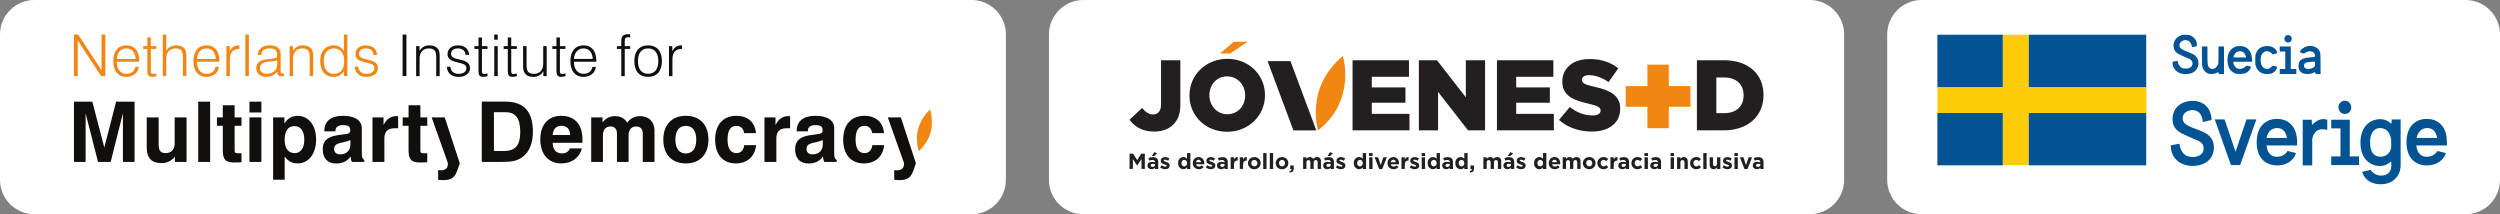
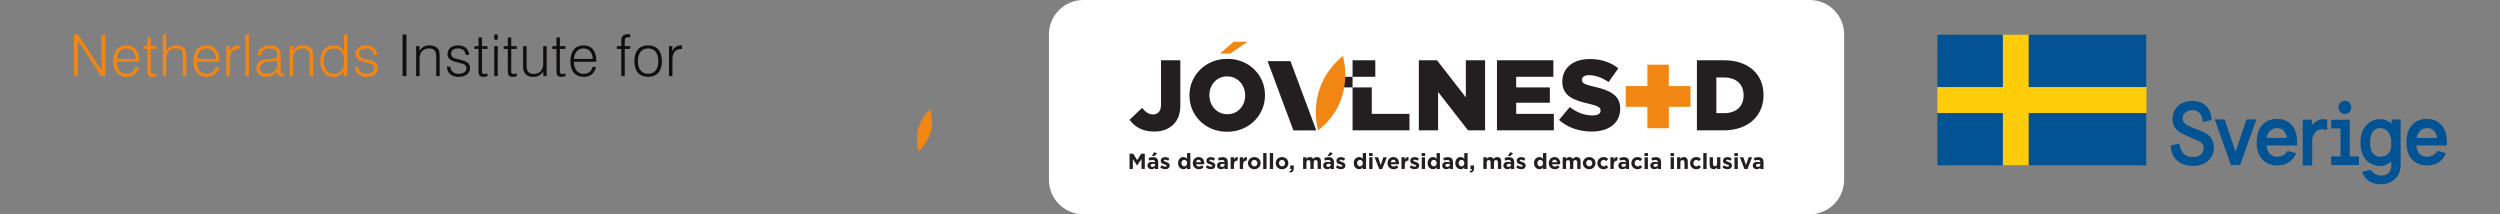
<svg xmlns="http://www.w3.org/2000/svg" xmlns:ns1="http://sodipodi.sourceforge.net/DTD/sodipodi-0.dtd" xmlns:ns2="http://www.inkscape.org/namespaces/inkscape" width="438.643" height="37.593" viewBox="0 0 438.643 37.593" fill="none" version="1.1" id="svg2234" ns1:docname="Grupo_Logos.svg" xml:space="preserve" ns2:version="1.2.2 (b0a8486541, 2022-12-01)">
  <rect x="0" y="0" width="438.643" height="37.593" fill="#808080" stroke="none" />
  <defs id="defs2238" />
  <ns1:namedview id="namedview2236" pagecolor="#ffffff" bordercolor="#111111" borderopacity="1" ns2:showpageshadow="0" ns2:pageopacity="0" ns2:pagecheckerboard="1" ns2:deskcolor="#d1d1d1" showgrid="false" ns2:zoom="2.6657492" ns2:cx="233.70541" ns2:cy="-5.626936" ns2:window-width="1920" ns2:window-height="1017" ns2:window-x="-8" ns2:window-y="-8" ns2:window-maximized="1" ns2:current-layer="svg2234" />
  <g id="g3019">
-     <path d="M 170.448,37.593 H 6.043 C 2.705,37.593 0,34.888 0,31.552 V 6.042 C 0,2.705 2.705,0 6.043,0 H 170.448 c 3.337,0 6.042,2.705 6.042,6.042 V 31.552 c 0,3.337 -2.705,6.042 -6.042,6.042 z" fill="#ffffff" id="path2216" />
    <path d="m 12.975,6.062 v 7.29 h 0.668 V 7.096 l 4.097,6.256 h 0.741 V 6.062 H 17.812 V 12.318 L 13.714,6.062 Z m 15.586,0 v 7.29 h 0.608 v -3.103 c 0,-1.084 0.66,-1.753 1.622,-1.753 1.105,0 1.298,0.537 1.298,1.663 v 3.193 h 0.608 v -3.204 c 0,-0.638 4e-4,-1.105 -0.212,-1.449 -0.284,-0.456 -0.862,-0.74 -1.571,-0.74 -0.76,0 -1.349,0.324 -1.745,0.952 V 6.062 Z m 14.489,0 v 7.29 h 0.609 V 6.062 Z m 17.288,5.5e-4 V 9.003 C 59.964,8.313 59.354,7.958 58.523,7.958 c -1.41,0 -2.342,1.024 -2.342,2.768 0,1.743 0.912,2.768 2.301,2.768 0.821,0 1.45,-0.344 1.856,-1.034 v 0.892 h 0.61 V 6.062 Z M 25.854,6.579 v 1.51 h -0.721 v 0.497 h 0.721 v 3.833 c 0,0.72 0.149,1.064 0.83,1.064 0.234,0 0.477,-0.041 0.751,-0.112 v -0.486 c -0.234,0.05 -0.427,0.101 -0.589,0.101 -0.334,0 -0.384,-0.182 -0.384,-0.567 V 8.587 h 0.974 V 8.09 H 26.462 V 6.579 Z m -3.672,1.378 c -1.429,0 -2.311,1.014 -2.311,2.788 0,1.744 0.871,2.747 2.29,2.747 1.207,0 2.06,-0.7 2.192,-1.764 h -0.609 c -0.122,0.77 -0.721,1.226 -1.542,1.226 -1.014,0 -1.702,-0.77 -1.702,-2.088 v -0.03 h 3.924 v -0.204 c 0,-1.713 -0.841,-2.676 -2.241,-2.676 z m 14.064,0 c -1.429,0 -2.312,1.014 -2.312,2.788 0,1.744 0.874,2.747 2.292,2.747 1.206,0 2.058,-0.7 2.19,-1.764 h -0.609 c -0.121,0.77 -0.719,1.226 -1.542,1.226 -1.013,0 -1.703,-0.77 -1.703,-2.088 v -0.03 h 3.924 v -0.204 c 0,-1.713 -0.841,-2.676 -2.241,-2.676 z m 5.689,0 c -0.762,0 -1.308,0.325 -1.624,1.055 V 8.09 h -0.588 v 5.263 h 0.61 v -2.92 c 0,-1.218 0.546,-1.846 1.591,-1.846 h 0.081 V 7.958 Z m 5.384,0 c -1.288,0 -2.07,0.669 -2.089,1.704 h 0.598 c 0.041,-0.771 0.549,-1.166 1.492,-1.166 0.963,0 1.308,0.355 1.308,1.145 0,0.538 -0.183,0.528 -0.923,0.681 -0.7,0.06 -1.339,0.07 -1.895,0.323 -0.547,0.254 -0.843,0.71 -0.843,1.318 0,0.913 0.67,1.52 1.744,1.52 0.742,0 1.391,-0.293 1.948,-0.891 v 0.081 c 0,0.487 0.253,0.729 0.752,0.729 0.091,0 0.243,-0.01 0.435,-0.05 v -0.456 c -0.101,0.01 -0.182,0.01 -0.223,0.01 -0.365,0 -0.376,-0.142 -0.376,-0.487 V 12.358 9.549 c 0,-1.043 -0.669,-1.592 -1.927,-1.592 z m 5.829,0 c -0.768,0 -1.348,0.325 -1.744,0.974 V 8.09 h -0.587 v 5.263 h 0.608 v -3.103 c 0,-1.095 0.639,-1.754 1.603,-1.754 1.074,0 1.308,0.508 1.308,1.571 v 3.286 h 0.609 V 10.148 9.995 c 0,-0.557 -0.011,-0.973 -0.214,-1.298 C 54.446,8.231 53.88,7.958 53.148,7.958 Z m 11.033,5.5e-4 c -1.085,0 -1.816,0.629 -1.816,1.521 0,0.913 0.639,1.206 1.897,1.51 0.933,0.223 1.42,0.334 1.42,0.983 0,0.578 -0.508,0.984 -1.411,0.984 -0.81,0 -1.379,-0.517 -1.389,-1.247 h -0.629 c 0.03,1.085 0.822,1.784 2.049,1.784 1.235,0 2.008,-0.638 2.008,-1.51 0,-0.852 -0.488,-1.207 -1.603,-1.482 -1.095,-0.262 -1.712,-0.333 -1.712,-1.104 0,-0.528 0.435,-0.902 1.175,-0.902 0.832,0 1.328,0.425 1.367,1.135 h 0.63 C 66.097,8.587 65.368,7.958 64.181,7.958 Z M 22.172,8.496 c 0.942,0 1.572,0.679 1.622,1.845 h -3.295 c 0.06,-1.156 0.73,-1.845 1.673,-1.845 z m 14.064,0 c 0.942,0 1.571,0.679 1.622,1.845 h -3.295 c 0.06,-1.156 0.729,-1.845 1.673,-1.845 z m 22.368,0 c 1.125,0 1.785,0.79 1.785,2.23 0,1.449 -0.648,2.23 -1.785,2.23 -1.116,0 -1.795,-0.812 -1.795,-2.23 0,-1.44 0.66,-2.23 1.795,-2.23 z m -9.977,2.088 0.011,0.741 c 0,1.014 -0.763,1.621 -1.856,1.621 -0.73,0 -1.187,-0.395 -1.187,-0.993 0,-0.537 0.406,-0.911 1.177,-1.115 0.771,-0.04 1.409,-0.081 1.855,-0.254 z" fill="#f28613" id="path2218" />
    <path d="m 110.257,5.992 c -0.853,0 -1.248,0.334 -1.248,1.134 v 0.964 h -0.771 v 0.496 h 0.771 v 4.766 h 0.607 V 8.587 h 0.955 V 8.09 h -0.955 V 7.187 c 0,-0.466 0.154,-0.659 0.62,-0.659 0.092,0 0.203,0.031 0.335,0.04 V 6.021 C 110.458,6.001 110.357,5.992 110.257,5.992 Z M 70.639,6.062 V 13.352 H 71.309 V 6.062 Z m 16.082,0 v 0.913 h 0.609 V 6.062 Z M 83.955,6.579 V 8.09 h -0.722 v 0.497 h 0.722 v 3.833 c 0,0.72 0.15,1.064 0.831,1.064 0.234,0 0.476,-0.041 0.75,-0.112 v -0.486 c -0.234,0.05 -0.426,0.101 -0.588,0.101 -0.335,0 -0.386,-0.182 -0.386,-0.567 V 8.587 h 0.973 V 8.09 h -0.973 V 6.579 Z m 5.14,0 V 8.09 H 88.374 v 0.497 h 0.721 v 3.833 c 0,0.72 0.151,1.064 0.831,1.064 0.233,0 0.477,-0.041 0.749,-0.112 v -0.486 c -0.232,0.05 -0.426,0.101 -0.586,0.101 -0.337,0 -0.387,-0.182 -0.387,-0.567 V 8.587 h 0.973 V 8.09 h -0.973 V 6.579 Z m 8.538,0 V 8.09 h -0.72 v 0.497 h 0.72 v 3.833 c 0,0.72 0.15,1.064 0.831,1.064 0.233,0 0.476,-0.041 0.75,-0.112 v -0.486 c -0.234,0.05 -0.424,0.101 -0.588,0.101 -0.335,0 -0.386,-0.182 -0.386,-0.567 V 8.587 h 0.973 V 8.09 H 98.241 V 6.579 Z M 75.344,7.958 c -0.768,0 -1.346,0.325 -1.742,0.974 V 8.09 h -0.588 v 5.263 h 0.608 v -3.103 c 0,-1.095 0.639,-1.754 1.603,-1.754 1.074,0 1.309,0.508 1.309,1.571 v 3.286 h 0.608 V 10.148 9.995 c 0,-0.557 -0.011,-0.973 -0.214,-1.298 C 76.642,8.231 76.075,7.958 75.344,7.958 Z m 27.044,0 c -1.43,0 -2.311,1.014 -2.311,2.788 0,1.744 0.872,2.747 2.291,2.747 1.206,0 2.057,-0.7 2.189,-1.764 h -0.609 c -0.12,0.77 -0.719,1.226 -1.541,1.226 -1.013,0 -1.702,-0.77 -1.702,-2.088 v -0.03 h 3.923 v -0.204 c 0,-1.713 -0.841,-2.676 -2.24,-2.676 z m 11.326,0 c -1.532,0 -2.413,1.005 -2.413,2.768 0,1.764 0.881,2.757 2.413,2.757 1.531,0 2.424,-0.993 2.424,-2.757 0,-1.764 -0.893,-2.768 -2.424,-2.768 z m 5.871,0 c -0.761,0 -1.309,0.325 -1.623,1.055 V 8.09 h -0.588 v 5.263 h 0.609 v -2.92 c 0,-1.218 0.546,-1.846 1.591,-1.846 h 0.084 V 7.958 Z m -39.251,5.5e-4 c -1.085,0 -1.814,0.629 -1.814,1.521 0,0.913 0.636,1.206 1.896,1.51 0.932,0.223 1.419,0.334 1.419,0.983 0,0.578 -0.507,0.984 -1.41,0.984 -0.81,0 -1.38,-0.517 -1.39,-1.247 H 78.407 c 0.031,1.085 0.821,1.784 2.047,1.784 1.238,0 2.008,-0.638 2.008,-1.51 0,-0.852 -0.486,-1.207 -1.602,-1.482 -1.095,-0.262 -1.713,-0.333 -1.713,-1.104 0,-0.528 0.436,-0.902 1.175,-0.902 0.833,0 1.329,0.425 1.37,1.135 h 0.63 C 82.251,8.587 81.52,7.958 80.334,7.958 Z m 6.388,0.131 v 5.263 h 0.609 V 8.09 Z m 5.06,0 v 3.539 c 0,1.237 0.588,1.865 1.784,1.865 0.791,0 1.36,-0.314 1.767,-0.983 v 0.842 h 0.586 v -5.262 h -0.609 v 3.112 c 0,1.085 -0.626,1.755 -1.631,1.755 -0.965,0 -1.289,-0.466 -1.289,-1.471 V 8.09 Z m 21.933,0.405 c 1.125,0 1.795,0.791 1.795,2.231 0,1.44 -0.67,2.22 -1.795,2.22 -1.117,0 -1.785,-0.78 -1.785,-2.22 0,-1.44 0.668,-2.231 1.785,-2.231 z m -11.336,5.5e-4 c 0.942,0 1.571,0.679 1.621,1.845 h -3.294 c 0.06,-1.156 0.731,-1.845 1.673,-1.845 z" fill="#110f0d" id="path2220" />
-     <path d="m 84.53,17.832 v 10.577 h 3.559 c 1.516,0 2.662,-0.118 3.692,-0.941 1.104,-0.883 1.722,-2.369 1.722,-4.34 0,-3.575 -1.589,-5.296 -4.826,-5.296 z m -71.555,6e-4 v 10.577 h 2.046 v -8.532 l 2.177,8.532 h 2.221 l 2.147,-8.532 v 8.532 h 2.046 V 17.833 h -3.237 l -2.073,8.046 -2.105,-8.046 z m 21.804,0 V 28.409 H 36.869 V 17.833 Z m 8.99,0 v 1.897 h 2.09 v -1.897 z m -4.678,0.632 v 2.133 h -1.03 v 1.473 h 1.03 v 4.222 c 0,1.632 0.368,2.221 2.09,2.221 0.221,0 0.618,-0.03 1.192,-0.045 v -1.574 h -0.515 c -0.56,0 -0.692,-0.088 -0.692,-0.5 v -4.324 h 1.207 v -1.473 h -1.207 v -2.133 z m 32.594,0 v 2.133 h -1.028 v 1.473 h 1.028 v 4.222 c 0,1.632 0.368,2.221 2.089,2.221 0.221,0 0.618,-0.03 1.191,-0.045 V 26.894 H 74.45 c -0.559,0 -0.69,-0.088 -0.69,-0.5 v -4.324 h 1.204 v -1.473 h -1.204 v -2.133 z m 14.977,1.221 h 2.016 c 1.795,0 2.605,1.088 2.605,3.443 0,2.382 -0.853,3.369 -2.87,3.369 h -1.751 z m -26.561,0.633 c -2.016,0 -3.193,0.985 -3.193,2.574 v 0.146 h 1.956 v -0.116 c 0,-0.618 0.456,-0.971 1.31,-0.971 0.897,0 1.28,0.235 1.28,0.882 0,0.75 -0.559,0.633 -2.177,0.882 -1.826,0.281 -2.651,0.957 -2.651,2.486 0,1.603 0.869,2.486 2.37,2.486 1.132,0 2.001,-0.442 2.514,-1.25 0.017,0.366 0.09,0.692 0.236,0.971 h 2.177 v -0.354 c -0.352,-0.176 -0.441,-0.514 -0.441,-1.087 v -4.443 c 0,-1.412 -1.178,-2.206 -3.384,-2.206 z m 38.346,0 c -2.251,0 -3.649,1.574 -3.649,4.133 0,2.633 1.458,4.222 3.679,4.222 1.854,0 3.193,-1 3.621,-2.634 h -2.09 c -0.265,0.604 -0.721,0.869 -1.427,0.869 -1.017,0 -1.561,-0.633 -1.62,-1.853 h 5.225 c 0.014,-0.191 0.014,-0.368 0.014,-0.545 0,-2.692 -1.368,-4.192 -3.753,-4.192 z m 21.893,0 c -2.455,0 -3.958,1.574 -3.958,4.177 0,2.604 1.503,4.179 3.958,4.179 2.456,0 3.96,-1.575 3.96,-4.179 0,-2.603 -1.504,-4.177 -3.96,-4.177 z m 8.843,0 c -2.296,0 -3.709,1.56 -3.709,4.177 0,2.634 1.384,4.178 3.633,4.178 2.004,0 3.372,-1.221 3.548,-3.207 h -2.06 c -0.148,0.927 -0.617,1.398 -1.398,1.398 -0.985,0 -1.545,-0.824 -1.545,-2.34 0,-1.618 0.5,-2.442 1.545,-2.442 0.766,0 1.25,0.456 1.368,1.28 h 2.074 c -0.147,-1.898 -1.425,-3.046 -3.456,-3.046 z m 13.801,0 c -2.016,0 -3.193,0.985 -3.193,2.574 v 0.146 h 1.957 v -0.116 c 0,-0.618 0.456,-0.971 1.308,-0.971 0.898,0 1.281,0.235 1.281,0.882 0,0.75 -0.56,0.633 -2.178,0.882 -1.824,0.281 -2.65,0.957 -2.65,2.486 0,1.603 0.871,2.486 2.372,2.486 1.132,0 2,-0.442 2.515,-1.25 0.015,0.366 0.088,0.692 0.235,0.971 h 2.179 v -0.354 c -0.355,-0.176 -0.442,-0.514 -0.442,-1.087 v -4.443 c 0,-1.412 -1.176,-2.206 -3.384,-2.206 z m 8.665,0 c -2.295,0 -3.706,1.56 -3.706,4.177 0,2.634 1.382,4.178 3.633,4.178 2.001,0 3.369,-1.221 3.547,-3.207 h -2.06 c -0.148,0.927 -0.619,1.398 -1.398,1.398 -0.986,0 -1.545,-0.824 -1.545,-2.34 0,-1.618 0.499,-2.442 1.545,-2.442 0.765,0 1.25,0.456 1.368,1.28 h 2.073 c -0.147,-1.898 -1.425,-3.046 -3.457,-3.046 z m -99.419,0.014 c -1.016,0 -1.722,0.412 -2.326,1.325 v -1.06 h -1.986 v 10.944 h 2.03 v -4.103 c 0.516,0.808 1.311,1.235 2.31,1.235 1.826,0 3.208,-1.633 3.208,-4.208 0,-2.501 -1.339,-4.133 -3.236,-4.133 z m 17.318,0.044 c -1.001,0 -1.707,0.486 -2.251,1.56 v -1.339 H 65.354 V 28.41 h 2.089 v -4.134 c 0,-1.177 0.588,-1.765 1.72,-1.765 h 0.692 v -2.118 c -0.102,-0.015 -0.206,-0.015 -0.308,-0.015 z m 38.331,0 c -0.87,0 -1.59,0.368 -2.163,1.089 v -0.869 h -1.987 V 28.41 h 2.061 v -4.723 c 0,-0.94 0.529,-1.499 1.323,-1.499 0.707,0 1.134,0.426 1.134,1.206 V 28.41 h 2.044 v -4.737 c 0,-0.926 0.531,-1.485 1.324,-1.485 0.722,0 1.163,0.426 1.163,1.192 V 28.41 h 2.06 v -5.457 c 0,-1.604 -1,-2.576 -2.56,-2.576 -0.927,0 -1.676,0.397 -2.222,1.149 -0.514,-0.796 -1.193,-1.149 -2.177,-1.149 z m 30.439,0 c -1,0 -1.705,0.486 -2.25,1.56 v -1.339 h -1.941 V 28.41 h 2.089 v -4.134 c 0,-1.177 0.588,-1.765 1.722,-1.765 h 0.69 v -2.118 c -0.102,-0.015 -0.206,-0.015 -0.31,-0.015 z M 25.746,20.598 v 5.326 c 0,1.795 0.852,2.692 2.575,2.692 0.985,0 1.78,-0.383 2.369,-1.134 v 0.927 h 2.045 v -7.812 h -2.09 v 4.62 c 0,1.029 -0.633,1.648 -1.603,1.648 -0.898,0 -1.207,-0.486 -1.207,-1.544 v -4.723 z m 18.022,0 v 7.812 h 2.09 v -7.812 z m 31.967,0 2.811,7.9 c 0.028,0.074 0.044,0.162 0.044,0.221 0,0.779 -0.413,1.163 -1.235,1.163 -0.117,0 -0.295,0 -0.484,-0.03 v 1.692 c 0.367,0.044 0.661,0.059 0.881,0.059 1.501,0 2.06,-0.47 2.516,-1.794 l 0.401,-1.155 -2.639,-8.055 z m 80.032,0 2.812,7.9 c 0.028,0.074 0.042,0.162 0.042,0.221 0,0.779 -0.411,1.163 -1.235,1.163 -0.117,0 -0.294,0 -0.485,-0.03 v 1.692 c 0.367,0.044 0.662,0.059 0.882,0.059 1.501,0 2.061,-0.47 2.517,-1.794 l 0.402,-1.155 -2.639,-8.055 z m -57.276,1.472 c 0.971,0 1.516,0.558 1.544,1.618 h -3.075 c 0.09,-1.06 0.635,-1.618 1.532,-1.618 z m 21.848,0.015 c 1.163,0 1.825,0.853 1.825,2.412 0,1.56 -0.662,2.428 -1.825,2.428 -1.162,0 -1.84,-0.868 -1.84,-2.428 0,-1.559 0.678,-2.412 1.84,-2.412 z m -68.684,0.044 c 1.119,0 1.737,0.839 1.737,2.427 0,1.457 -0.663,2.31 -1.692,2.31 -1.103,0 -1.752,-0.824 -1.752,-2.31 0,-1.603 0.603,-2.427 1.707,-2.427 z m 9.829,2.442 v 0.735 c 0,1.104 -0.692,1.78 -1.825,1.78 -0.634,0 -1.032,-0.368 -1.032,-0.941 0,-0.604 0.325,-0.854 0.988,-1.044 0.397,-0.117 1.074,-0.163 1.869,-0.53 z m 82.881,0 v 0.735 c 0,1.104 -0.691,1.78 -1.824,1.78 -0.633,0 -1.03,-0.368 -1.03,-0.941 0,-0.604 0.323,-0.854 0.985,-1.044 0.397,-0.117 1.075,-0.163 1.869,-0.53 z" fill="#110f0d" id="path2222" />
    <path d="m 161.093,22.584 c 0.547,-2.022 2.094,-3.363 2.094,-3.363 0,0 0.659,1.938 0.111,3.961 -0.546,2.023 -2.095,3.362 -2.095,3.362 0,0 -0.659,-1.939 -0.11,-3.961 z" fill="#f28613" id="path2224" />
  </g>
  <g id="g3012" transform="translate(-1.955)">
    <path d="M 319.479,37.593 H 192.043 c -3.338,0 -6.043,-2.705 -6.043,-6.042 V 6.042 C 186,2.705 188.705,0 192.043,0 h 127.436 c 3.337,0 6.042,2.705 6.042,6.042 V 31.552 c 0,3.337 -2.705,6.042 -6.042,6.042 z" fill="#ffffff" id="path2226" />
    <path d="m 204.484,26.692 -0.425,0.678 h 0.429 l 0.498,-0.46 z m 30.828,0 -0.425,0.678 h 0.429 l 0.497,-0.46 z m 31.628,0 -0.425,0.678 h 0.429 l 0.498,-0.46 z m -43.346,0.16 v 2.795 h 0.583 v -2.795 z m 1.158,0 v 2.795 h 0.582 v -2.795 z m 17.424,0 v 0.517 h 0.612 v -0.517 z m 9.215,0 v 0.517 h 0.613 v -0.517 z m 39.097,0 v 0.517 h 0.613 v -0.517 z m 4.575,0 v 0.517 h 0.613 v -0.517 z m 5.748,0 v 2.795 h 0.582 v -2.795 z m 5.453,0 v 0.517 h 0.612 v -0.517 z m -96.033,6e-4 v 1.011 c -0.137,-0.165 -0.329,-0.307 -0.639,-0.307 -0.486,0 -0.934,0.375 -0.934,1.06 v 0.008 c 0,0.685 0.456,1.06 0.934,1.06 0.302,0 0.498,-0.142 0.639,-0.333 v 0.295 h 0.583 v -2.794 z m 30.829,0 v 1.011 c -0.138,-0.165 -0.33,-0.307 -0.64,-0.307 -0.486,0 -0.935,0.375 -0.935,1.06 v 0.008 c 0,0.685 0.457,1.06 0.935,1.06 0.303,0 0.498,-0.142 0.64,-0.333 v 0.295 h 0.582 v -2.794 z m 12.959,0 v 1.011 c -0.138,-0.165 -0.33,-0.307 -0.64,-0.307 -0.486,0 -0.934,0.375 -0.934,1.06 v 0.008 c 0,0.685 0.456,1.06 0.934,1.06 0.303,0 0.498,-0.142 0.64,-0.333 v 0.295 h 0.582 v -2.794 z m 4.855,0 v 1.011 c -0.138,-0.165 -0.329,-0.307 -0.64,-0.307 -0.486,0 -0.934,0.375 -0.934,1.06 v 0.008 c 0,0.685 0.456,1.06 0.934,1.06 0.303,0 0.498,-0.142 0.64,-0.333 v 0.295 h 0.582 v -2.794 z m 13.814,0 v 1.011 c -0.138,-0.165 -0.33,-0.307 -0.64,-0.307 -0.486,0 -0.934,0.375 -0.934,1.06 v 0.008 c 0,0.685 0.456,1.06 0.934,1.06 0.303,0 0.498,-0.142 0.64,-0.333 v 0.295 h 0.582 v -2.794 z m -72.545,0.114 v 2.68 h 0.579 v -1.738 l 0.746,1.133 h 0.015 l 0.755,-1.144 v 1.749 h 0.585 v -2.68 h -0.635 l -0.705,1.134 -0.704,-1.134 z m 18.908,0.589 c -0.305,0.009 -0.481,0.187 -0.592,0.453 v -0.414 h -0.582 v 2.052 h 0.582 v -0.758 c 0,-0.49 0.238,-0.723 0.624,-0.723 h 0.031 v -0.609 c -0.022,-9e-4 -0.042,-0.001 -0.063,-5e-4 z m 1.602,0 c -0.305,0.009 -0.481,0.187 -0.592,0.453 v -0.414 h -0.582 v 2.052 h 0.582 v -0.758 c 0,-0.49 0.238,-0.723 0.625,-0.723 h 0.03 v -0.609 c -0.022,-9e-4 -0.043,-0.001 -0.063,-5e-4 z m 28.375,0 c -0.305,0.009 -0.481,0.187 -0.592,0.453 v -0.414 h -0.581 v 2.052 h 0.581 v -0.758 c 0,-0.49 0.238,-0.723 0.625,-0.723 h 0.03 v -0.609 c -0.021,-9e-4 -0.042,-0.001 -0.063,-5e-4 z m 36.66,0 c -0.305,0.009 -0.48,0.187 -0.592,0.453 v -0.414 h -0.582 v 2.052 h 0.582 v -0.758 c 0,-0.49 0.238,-0.723 0.625,-0.723 h 0.03 v -0.609 c -0.022,-9e-4 -0.043,-0.001 -0.063,-5e-4 z m -73.437,5e-4 c -0.597,0 -1.014,0.482 -1.014,1.068 v 0.008 c 0,0.628 0.455,1.06 1.072,1.06 0.371,0 0.647,-0.146 0.838,-0.383 l -0.333,-0.295 c -0.16,0.149 -0.302,0.211 -0.497,0.211 -0.26,0 -0.444,-0.138 -0.502,-0.402 h 1.428 c 0.004,-0.053 0.008,-0.107 0.008,-0.153 0,-0.582 -0.314,-1.114 -1,-1.114 z m 19.531,0 c -0.295,0 -0.471,0.158 -0.605,0.33 v -0.291 h -0.582 v 2.052 h 0.582 v -1.145 c 0,-0.276 0.135,-0.417 0.353,-0.417 0.218,0 0.34,0.141 0.34,0.417 v 1.145 h 0.583 v -1.145 c 0,-0.276 0.133,-0.417 0.351,-0.417 0.219,0 0.342,0.141 0.342,0.417 v 1.145 h 0.582 v -1.336 c 0,-0.494 -0.261,-0.754 -0.694,-0.754 -0.279,0 -0.493,0.115 -0.673,0.326 -0.107,-0.206 -0.311,-0.326 -0.579,-0.326 z m 14.639,0 c -0.598,0 -1.015,0.482 -1.015,1.068 v 0.008 c 0,0.628 0.455,1.06 1.072,1.06 0.371,0 0.647,-0.146 0.839,-0.383 l -0.334,-0.295 c -0.16,0.149 -0.302,0.211 -0.497,0.211 -0.261,0 -0.445,-0.138 -0.502,-0.402 h 1.428 c 0.004,-0.053 0.008,-0.107 0.008,-0.153 0,-0.582 -0.314,-1.114 -0.999,-1.114 z m 16.99,0 c -0.295,0 -0.471,0.158 -0.606,0.33 v -0.291 h -0.581 v 2.052 h 0.581 v -1.145 c 0,-0.276 0.135,-0.417 0.353,-0.417 0.218,0 0.341,0.141 0.341,0.417 v 1.145 h 0.582 v -1.145 c 0,-0.276 0.134,-0.417 0.353,-0.417 0.218,0 0.34,0.141 0.34,0.417 v 1.145 h 0.582 v -1.336 c 0,-0.494 -0.26,-0.754 -0.693,-0.754 -0.28,0 -0.494,0.115 -0.674,0.326 -0.107,-0.206 -0.31,-0.326 -0.578,-0.326 z m 11.296,0 c -0.597,0 -1.014,0.482 -1.014,1.068 v 0.008 c 0,0.628 0.456,1.06 1.072,1.06 0.372,0 0.647,-0.146 0.838,-0.383 l -0.332,-0.295 c -0.161,0.149 -0.303,0.211 -0.498,0.211 -0.26,0 -0.444,-0.138 -0.502,-0.402 h 1.428 c 0.004,-0.053 0.008,-0.107 0.008,-0.153 0,-0.582 -0.314,-1.114 -1,-1.114 z m 2.622,0 c -0.295,0 -0.471,0.158 -0.606,0.33 v -0.291 h -0.582 v 2.052 h 0.582 v -1.145 c 0,-0.276 0.135,-0.417 0.353,-0.417 0.218,0 0.341,0.141 0.341,0.417 v 1.145 h 0.582 v -1.145 c 0,-0.276 0.134,-0.417 0.352,-0.417 0.218,0 0.341,0.141 0.341,0.417 v 1.145 h 0.582 v -1.336 c 0,-0.494 -0.26,-0.754 -0.693,-0.754 -0.28,0 -0.494,0.115 -0.674,0.326 -0.108,-0.206 -0.31,-0.326 -0.578,-0.326 z m 20.064,0 c -0.295,0 -0.468,0.158 -0.602,0.33 v -0.291 h -0.582 v 2.052 h 0.582 v -1.145 c 0,-0.276 0.142,-0.417 0.364,-0.417 0.222,0 0.352,0.141 0.352,0.417 v 1.145 h 0.582 V 28.319 c 0,-0.471 -0.256,-0.762 -0.696,-0.762 z m -75.354,6e-4 c -0.64,0 -1.115,0.478 -1.115,1.068 v 0.008 c 0,0.59 0.471,1.06 1.106,1.06 0.64,0 1.115,-0.479 1.115,-1.068 v -0.008 c 0,-0.59 -0.471,-1.06 -1.106,-1.06 z m 4.858,0 c -0.64,0 -1.114,0.478 -1.114,1.068 v 0.008 c 0,0.59 0.471,1.06 1.106,1.06 0.64,0 1.115,-0.479 1.115,-1.068 v -0.008 c 0,-0.59 -0.472,-1.06 -1.107,-1.06 z m 53.9,0 c -0.64,0 -1.115,0.478 -1.115,1.068 v 0.008 c 0,0.59 0.471,1.06 1.107,1.06 0.639,0 1.114,-0.479 1.114,-1.068 v -0.008 c 0,-0.59 -0.471,-1.06 -1.106,-1.06 z m 2.506,0 c -0.628,0 -1.077,0.482 -1.077,1.068 v 0.008 c 0,0.586 0.452,1.06 1.069,1.06 0.41,0 0.639,-0.157 0.839,-0.375 l -0.342,-0.345 c -0.141,0.134 -0.275,0.219 -0.47,0.219 -0.318,0 -0.521,-0.253 -0.521,-0.567 v -0.008 c 0,-0.302 0.207,-0.559 0.498,-0.559 0.207,0 0.337,0.088 0.467,0.226 l 0.356,-0.383 c -0.192,-0.214 -0.433,-0.344 -0.819,-0.344 z m 5.962,0 c -0.628,0 -1.076,0.482 -1.076,1.068 v 0.008 c 0,0.586 0.452,1.06 1.068,1.06 0.41,0 0.64,-0.157 0.839,-0.375 l -0.341,-0.345 c -0.142,0.134 -0.276,0.219 -0.471,0.219 -0.317,0 -0.521,-0.253 -0.521,-0.567 v -0.008 c 0,-0.302 0.207,-0.559 0.498,-0.559 0.207,0 0.337,0.088 0.467,0.226 l 0.356,-0.383 c -0.191,-0.214 -0.432,-0.344 -0.819,-0.344 z m 10.308,0 c -0.628,0 -1.076,0.482 -1.076,1.068 v 0.008 c 0,0.586 0.452,1.06 1.068,1.06 0.41,0 0.639,-0.157 0.839,-0.375 l -0.341,-0.345 c -0.142,0.134 -0.276,0.219 -0.471,0.219 -0.318,0 -0.521,-0.253 -0.521,-0.567 v -0.008 c 0,-0.302 0.207,-0.559 0.498,-0.559 0.207,0 0.337,0.088 0.467,0.226 l 0.356,-0.383 c -0.192,-0.214 -0.433,-0.344 -0.819,-0.344 z m -93.203,0.007 c -0.414,0 -0.751,0.234 -0.751,0.651 v 0.008 c 0,0.398 0.325,0.532 0.613,0.616 0.225,0.069 0.425,0.111 0.425,0.237 v 0.008 c 0,0.092 -0.077,0.153 -0.245,0.153 -0.192,0 -0.425,-0.084 -0.647,-0.245 l -0.249,0.383 c 0.272,0.214 0.593,0.31 0.881,0.31 0.444,0 0.785,-0.207 0.785,-0.662 v -0.008 c 0,-0.375 -0.334,-0.513 -0.621,-0.609 -0.222,-0.076 -0.417,-0.13 -0.417,-0.245 v -0.008 c 0,-0.081 0.073,-0.141 0.214,-0.141 0.149,0 0.352,0.073 0.555,0.191 l 0.222,-0.402 c -0.222,-0.149 -0.505,-0.237 -0.765,-0.237 z m 8.008,0 c -0.413,0 -0.75,0.234 -0.75,0.651 v 0.008 c 0,0.398 0.325,0.532 0.613,0.616 0.225,0.069 0.425,0.111 0.425,0.237 v 0.008 c 0,0.092 -0.077,0.153 -0.246,0.153 -0.191,0 -0.425,-0.084 -0.646,-0.245 l -0.25,0.383 c 0.272,0.214 0.594,0.31 0.881,0.31 0.444,0 0.785,-0.207 0.785,-0.662 v -0.008 c 0,-0.375 -0.333,-0.513 -0.62,-0.609 -0.223,-0.076 -0.418,-0.13 -0.418,-0.245 v -0.008 c 0,-0.081 0.073,-0.141 0.215,-0.141 0.149,0 0.352,0.073 0.555,0.191 l 0.222,-0.402 c -0.222,-0.149 -0.506,-0.237 -0.766,-0.237 z m 22.819,0 c -0.413,0 -0.75,0.234 -0.75,0.651 v 0.008 c 0,0.398 0.325,0.532 0.613,0.616 0.226,0.069 0.424,0.111 0.424,0.237 v 0.008 c 0,0.092 -0.076,0.153 -0.244,0.153 -0.192,0 -0.426,-0.084 -0.648,-0.245 l -0.248,0.383 c 0.272,0.214 0.593,0.31 0.88,0.31 0.444,0 0.785,-0.207 0.785,-0.662 v -0.008 c 0,-0.375 -0.333,-0.513 -0.62,-0.609 -0.222,-0.076 -0.418,-0.13 -0.418,-0.245 v -0.008 c 0,-0.081 0.073,-0.141 0.215,-0.141 0.149,0 0.352,0.073 0.555,0.191 l 0.222,-0.402 c -0.222,-0.149 -0.505,-0.237 -0.766,-0.237 z m 12.953,0 c -0.414,0 -0.751,0.234 -0.751,0.651 v 0.008 c 0,0.398 0.325,0.532 0.612,0.616 0.226,0.069 0.425,0.111 0.425,0.237 v 0.008 c 0,0.092 -0.077,0.153 -0.245,0.153 -0.191,0 -0.425,-0.084 -0.647,-0.245 l -0.249,0.383 c 0.272,0.214 0.594,0.31 0.881,0.31 0.444,0 0.785,-0.207 0.785,-0.662 v -0.008 c 0,-0.375 -0.334,-0.513 -0.621,-0.609 -0.222,-0.076 -0.417,-0.13 -0.417,-0.245 v -0.008 c 0,-0.081 0.073,-0.141 0.214,-0.141 0.15,0 0.353,0.073 0.556,0.191 l 0.222,-0.402 c -0.222,-0.149 -0.505,-0.237 -0.765,-0.237 z m 18.676,0 c -0.413,0 -0.75,0.234 -0.75,0.651 v 0.008 c 0,0.398 0.325,0.532 0.612,0.616 0.226,0.069 0.425,0.111 0.425,0.237 v 0.008 c 0,0.092 -0.077,0.153 -0.245,0.153 -0.191,0 -0.425,-0.084 -0.647,-0.245 l -0.249,0.383 c 0.272,0.214 0.594,0.31 0.881,0.31 0.444,0 0.785,-0.207 0.785,-0.662 v -0.008 c 0,-0.375 -0.333,-0.513 -0.621,-0.609 -0.222,-0.076 -0.417,-0.13 -0.417,-0.245 v -0.008 c 0,-0.081 0.073,-0.141 0.214,-0.141 0.15,0 0.353,0.073 0.556,0.191 l 0.222,-0.402 c -0.223,-0.149 -0.506,-0.237 -0.766,-0.237 z m 36.196,0 c -0.413,0 -0.75,0.234 -0.75,0.651 v 0.008 c 0,0.398 0.325,0.532 0.612,0.616 0.226,0.069 0.425,0.111 0.425,0.237 v 0.008 c 0,0.092 -0.076,0.153 -0.245,0.153 -0.192,0 -0.425,-0.084 -0.647,-0.245 l -0.249,0.383 c 0.272,0.214 0.593,0.31 0.88,0.31 0.445,0 0.786,-0.207 0.786,-0.662 v -0.008 c 0,-0.375 -0.334,-0.513 -0.621,-0.609 -0.222,-0.076 -0.417,-0.13 -0.417,-0.245 v -0.008 c 0,-0.081 0.073,-0.141 0.214,-0.141 0.149,0 0.353,0.073 0.556,0.191 l 0.222,-0.402 c -0.222,-0.149 -0.505,-0.237 -0.766,-0.237 z m -100.763,0.008 c -0.349,0 -0.572,0.065 -0.798,0.165 l 0.146,0.444 c 0.188,-0.069 0.345,-0.111 0.567,-0.111 0.291,0 0.44,0.134 0.44,0.376 v 0.034 c -0.145,-0.05 -0.295,-0.084 -0.501,-0.084 -0.487,0 -0.827,0.206 -0.827,0.654 v 0.008 c 0,0.406 0.317,0.628 0.704,0.628 0.283,0 0.479,-0.103 0.62,-0.26 v 0.222 h 0.563 v -1.191 c 0,-0.276 -0.069,-0.501 -0.222,-0.654 -0.145,-0.145 -0.375,-0.23 -0.692,-0.23 z m 12.2,0 c -0.348,0 -0.571,0.065 -0.797,0.165 l 0.146,0.444 c 0.188,-0.069 0.344,-0.112 0.567,-0.112 0.291,0 0.44,0.134 0.44,0.376 v 0.034 c -0.145,-0.05 -0.295,-0.084 -0.502,-0.084 -0.486,0 -0.826,0.206 -0.826,0.654 v 0.008 c 0,0.406 0.317,0.628 0.704,0.628 0.283,0 0.478,-0.103 0.62,-0.26 v 0.222 h 0.563 v -1.191 c 0,-0.275 -0.069,-0.501 -0.222,-0.654 -0.145,-0.145 -0.375,-0.23 -0.693,-0.23 z m 18.627,0 c -0.349,0 -0.571,0.065 -0.797,0.165 l 0.146,0.444 c 0.187,-0.069 0.345,-0.111 0.567,-0.111 0.291,0 0.44,0.134 0.44,0.376 v 0.034 c -0.145,-0.05 -0.295,-0.084 -0.502,-0.084 -0.486,0 -0.826,0.206 -0.826,0.654 v 0.008 c 0,0.406 0.317,0.628 0.704,0.628 0.283,0 0.479,-0.103 0.62,-0.26 v 0.222 h 0.563 v -1.191 c 0,-0.276 -0.069,-0.501 -0.222,-0.654 -0.146,-0.145 -0.375,-0.23 -0.693,-0.23 z m 20.887,0 c -0.348,0 -0.57,0.065 -0.796,0.165 l 0.146,0.444 c 0.187,-0.069 0.344,-0.112 0.566,-0.112 0.292,0 0.44,0.134 0.44,0.376 v 0.034 c -0.145,-0.05 -0.294,-0.084 -0.501,-0.084 -0.486,0 -0.827,0.206 -0.827,0.654 v 0.008 c 0,0.406 0.318,0.628 0.704,0.628 0.284,0 0.479,-0.103 0.621,-0.26 v 0.222 h 0.563 v -1.191 c 0,-0.275 -0.069,-0.501 -0.222,-0.654 -0.146,-0.145 -0.376,-0.23 -0.694,-0.23 z m 10.741,0 c -0.349,0 -0.57,0.065 -0.796,0.165 l 0.145,0.444 c 0.188,-0.069 0.345,-0.111 0.567,-0.111 0.291,0 0.44,0.134 0.44,0.376 v 0.034 c -0.145,-0.05 -0.294,-0.084 -0.501,-0.084 -0.486,0 -0.827,0.206 -0.827,0.654 v 0.008 c 0,0.406 0.318,0.628 0.704,0.628 0.283,0 0.479,-0.103 0.62,-0.26 v 0.222 h 0.564 v -1.191 c 0,-0.276 -0.069,-0.501 -0.222,-0.654 -0.146,-0.145 -0.376,-0.23 -0.694,-0.23 z m 20.156,0 c -0.348,0 -0.57,0.065 -0.796,0.165 l 0.145,0.444 c 0.188,-0.069 0.345,-0.112 0.567,-0.112 0.291,0 0.44,0.134 0.44,0.376 v 0.034 c -0.145,-0.05 -0.294,-0.084 -0.501,-0.084 -0.486,0 -0.827,0.206 -0.827,0.654 v 0.008 c 0,0.406 0.318,0.628 0.704,0.628 0.284,0 0.479,-0.103 0.62,-0.26 v 0.222 h 0.563 v -1.191 c 0,-0.275 -0.068,-0.501 -0.221,-0.654 -0.146,-0.145 -0.376,-0.23 -0.694,-0.23 z m 5.614,0 c -0.349,0 -0.57,0.065 -0.796,0.165 l 0.145,0.444 c 0.188,-0.069 0.345,-0.112 0.567,-0.112 0.291,0 0.44,0.134 0.44,0.376 v 0.034 c -0.145,-0.05 -0.295,-0.084 -0.502,-0.084 -0.486,0 -0.827,0.206 -0.827,0.654 v 0.008 c 0,0.406 0.318,0.628 0.705,0.628 0.283,0 0.479,-0.103 0.62,-0.26 v 0.222 h 0.563 v -1.191 c 0,-0.275 -0.069,-0.501 -0.222,-0.654 -0.146,-0.145 -0.375,-0.23 -0.693,-0.23 z m 17.979,0 c -0.349,0 -0.57,0.065 -0.796,0.165 l 0.145,0.444 c 0.188,-0.069 0.345,-0.112 0.567,-0.112 0.291,0 0.44,0.134 0.44,0.376 v 0.034 c -0.145,-0.05 -0.295,-0.084 -0.502,-0.084 -0.486,0 -0.827,0.206 -0.827,0.654 v 0.008 c 0,0.406 0.319,0.628 0.705,0.628 0.283,0 0.479,-0.103 0.621,-0.26 v 0.222 h 0.562 v -1.191 c 0,-0.275 -0.069,-0.501 -0.222,-0.654 -0.146,-0.145 -0.375,-0.23 -0.693,-0.23 z m -67.325,0.023 0.807,2.068 h 0.529 l 0.808,-2.068 h -0.605 l -0.464,1.375 -0.459,-1.375 z m 64.088,0 0.808,2.068 h 0.528 l 0.808,-2.068 h -0.605 l -0.464,1.375 -0.459,-1.375 z m -65.035,6e-4 v 2.052 h 0.582 v -2.052 z m 9.216,0 v 2.052 h 0.582 v -2.052 z m 39.097,0 v 2.052 h 0.582 v -2.052 z m 4.575,0 v 2.052 h 0.582 v -2.052 z m 6.847,0 v 1.328 c 0,0.471 0.257,0.762 0.697,0.762 0.295,0 0.467,-0.157 0.601,-0.329 v 0.291 h 0.582 v -2.052 h -0.582 V 28.74 c 0,0.276 -0.141,0.418 -0.363,0.418 -0.222,0 -0.353,-0.142 -0.353,-0.418 v -1.144 z m 4.353,0 v 2.052 h 0.582 v -2.052 z m -94.028,0.429 c 0.245,0 0.399,0.176 0.433,0.436 h -0.877 c 0.046,-0.264 0.203,-0.436 0.444,-0.436 z m 34.17,0 c 0.245,0 0.398,0.176 0.432,0.436 h -0.877 c 0.046,-0.264 0.203,-0.436 0.445,-0.436 z m 28.286,0 c 0.245,0 0.399,0.176 0.433,0.436 h -0.877 c 0.046,-0.264 0.203,-0.436 0.444,-0.436 z m -64.966,0.026 c 0.272,0 0.498,0.226 0.498,0.567 v 0.008 c 0,0.341 -0.226,0.566 -0.498,0.566 -0.271,0 -0.501,-0.226 -0.501,-0.566 v -0.008 c 0,-0.344 0.23,-0.567 0.501,-0.567 z m 30.828,0 c 0.272,0 0.498,0.226 0.498,0.567 v 0.008 c 0,0.341 -0.226,0.566 -0.498,0.566 -0.271,0 -0.501,-0.226 -0.501,-0.566 v -0.008 c 0,-0.344 0.23,-0.567 0.501,-0.567 z m 12.96,0 c 0.272,0 0.497,0.226 0.497,0.567 v 0.008 c 0,0.341 -0.225,0.566 -0.497,0.566 -0.272,0 -0.502,-0.226 -0.502,-0.566 v -0.008 c 0,-0.344 0.23,-0.567 0.502,-0.567 z m 4.855,0 c 0.272,0 0.497,0.226 0.497,0.567 v 0.008 c 0,0.341 -0.225,0.566 -0.497,0.566 -0.272,0 -0.502,-0.226 -0.502,-0.566 v -0.008 c 0,-0.344 0.23,-0.567 0.502,-0.567 z m 13.813,0 c 0.273,0 0.498,0.226 0.498,0.567 v 0.008 c 0,0.341 -0.225,0.566 -0.498,0.566 -0.271,0 -0.501,-0.226 -0.501,-0.566 v -0.008 c 0,-0.344 0.23,-0.567 0.501,-0.567 z m -50.167,0.008 c 0.322,0 0.541,0.264 0.541,0.567 v 0.008 c 0,0.302 -0.2,0.559 -0.532,0.559 -0.322,0 -0.541,-0.265 -0.541,-0.567 v -0.008 c 0,-0.302 0.199,-0.559 0.532,-0.559 z m 4.859,0 c 0.322,0 0.54,0.264 0.54,0.567 v 0.008 c 0,0.302 -0.199,0.559 -0.532,0.559 -0.322,0 -0.54,-0.265 -0.54,-0.567 v -0.008 c 0,-0.302 0.199,-0.559 0.532,-0.559 z m 53.9,0 c 0.321,0 0.54,0.264 0.54,0.567 v 0.008 c 0,0.302 -0.199,0.559 -0.532,0.559 -0.322,0 -0.54,-0.265 -0.54,-0.567 v -0.008 c 0,-0.302 0.199,-0.559 0.532,-0.559 z m -76.539,0.685 c 0.142,0 0.272,0.031 0.372,0.076 v 0.103 c 0,0.211 -0.184,0.36 -0.456,0.36 -0.187,0 -0.317,-0.092 -0.317,-0.248 v -0.008 c 0,-0.184 0.152,-0.283 0.401,-0.283 z m 12.201,0 c 0.142,0 0.272,0.031 0.372,0.076 v 0.103 c 0,0.21 -0.185,0.36 -0.456,0.36 -0.188,0 -0.317,-0.092 -0.317,-0.25 v -0.007 c 0,-0.184 0.152,-0.283 0.401,-0.283 z m 18.627,0 c 0.142,0 0.272,0.031 0.371,0.076 v 0.103 c 0,0.211 -0.183,0.36 -0.455,0.36 -0.187,0 -0.318,-0.092 -0.318,-0.248 v -0.008 c 0,-0.184 0.153,-0.283 0.402,-0.283 z m 20.887,0 c 0.143,0 0.273,0.031 0.372,0.076 v 0.103 c 0,0.21 -0.184,0.36 -0.455,0.36 -0.188,0 -0.318,-0.092 -0.318,-0.25 v -0.007 c 0,-0.184 0.153,-0.283 0.401,-0.283 z m 10.741,0 c 0.142,0 0.272,0.031 0.372,0.076 v 0.103 c 0,0.211 -0.183,0.36 -0.455,0.36 -0.188,0 -0.318,-0.092 -0.318,-0.248 v -0.008 c 0,-0.184 0.153,-0.283 0.401,-0.283 z m 20.156,0 c 0.142,0 0.272,0.031 0.372,0.076 v 0.103 c 0,0.21 -0.184,0.36 -0.455,0.36 -0.188,0 -0.318,-0.092 -0.318,-0.25 v -0.007 c 0,-0.184 0.153,-0.283 0.401,-0.283 z m 5.614,0 c 0.142,0 0.272,0.031 0.372,0.076 v 0.103 c 0,0.21 -0.184,0.36 -0.456,0.36 -0.187,0 -0.317,-0.092 -0.317,-0.25 v -0.007 c 0,-0.184 0.153,-0.283 0.401,-0.283 z m 17.98,0 c 0.142,0 0.271,0.031 0.371,0.076 v 0.103 c 0,0.21 -0.184,0.36 -0.456,0.36 -0.187,0 -0.318,-0.092 -0.318,-0.25 v -0.007 c 0,-0.184 0.154,-0.283 0.403,-0.283 z m -82.129,0.291 v 0.613 h 0.237 c 0.019,0.218 -0.111,0.352 -0.375,0.379 l 0.05,0.241 c 0.456,-0.007 0.708,-0.21 0.708,-0.716 v -0.517 z m 31.629,0 v 0.613 h 0.237 c 0.019,0.218 -0.111,0.352 -0.375,0.379 l 0.05,0.241 c 0.455,-0.007 0.708,-0.21 0.708,-0.716 v -0.517 z" fill="#231f20" id="path2228" />
-     <path d="m 217.298,10.325 c -3.797,0 -6.645,2.865 -6.645,6.397 v 0.035 c 0,3.532 2.813,6.362 6.61,6.362 3.796,0 6.644,-2.865 6.644,-6.397 v -0.035 c 0,-3.532 -2.812,-6.362 -6.609,-6.362 z m 63.536,0.035 c -2.953,0 -4.763,1.652 -4.763,3.937 v 0.035 c 0,2.53 2.021,3.269 4.64,3.866 1.671,0.387 2.075,0.668 2.075,1.177 v 0.035 c 0,0.527 -0.492,0.844 -1.407,0.844 -1.424,0 -2.777,-0.51 -3.99,-1.476 l -1.898,2.267 c 1.512,1.353 3.586,2.038 5.765,2.038 2.988,0 4.975,-1.494 4.975,-4.007 v -0.035 c 0,-2.303 -1.758,-3.216 -4.588,-3.832 -1.705,-0.387 -2.127,-0.633 -2.127,-1.195 v -0.035 c 0,-0.44 0.404,-0.791 1.23,-0.791 1.09,0 2.32,0.422 3.445,1.212 l 1.706,-2.407 c -1.336,-1.072 -2.971,-1.635 -5.063,-1.635 z m -75.171,0.211 v 7.786 c 0,1.142 -0.545,1.722 -1.407,1.722 -0.756,0 -1.318,-0.422 -1.916,-1.143 l -2.197,2.074 c 0.861,1.178 2.18,2.074 4.324,2.074 1.406,0 2.567,-0.44 3.375,-1.248 0.826,-0.826 1.213,-1.915 1.213,-3.462 v -7.803 z m 33.609,0 v 12.302 h 9.984 v -2.9 h -6.609 v -1.951 h 5.906 V 15.334 h -5.906 v -1.863 h 6.521 v -2.9 z m 11.63,0 v 12.302 h 3.375 v -6.748 l 5.255,6.748 h 2.989 V 10.571 h -3.375 v 6.503 l -5.062,-6.503 z m 13.704,0 v 12.302 h 9.984 v -2.9 h -6.609 v -1.951 h 5.906 V 15.334 h -5.906 v -1.863 h 6.521 v -2.9 z m 35.083,0 v 12.302 h 4.676 c 4.429,0 7.013,-2.636 7.013,-6.187 v -0.035 c 0,-3.55 -2.549,-6.081 -6.943,-6.081 z m -75.331,0.154 4.531,12.149 h 4.016 l -4.53,-12.149 z m -7.095,2.676 c 1.88,0 3.164,1.546 3.164,3.321 v 0.035 c 0,1.775 -1.249,3.286 -3.129,3.286 -1.863,0 -3.147,-1.547 -3.147,-3.322 v -0.035 c 0,-1.775 1.248,-3.286 3.112,-3.286 z m 85.836,0.193 h 1.389 c 2.039,0 3.392,1.143 3.392,3.111 v 0.034 c 0,1.986 -1.353,3.111 -3.392,3.111 h -1.389 z" fill="#231f20" id="path2230" />
+     <path d="m 217.298,10.325 c -3.797,0 -6.645,2.865 -6.645,6.397 v 0.035 c 0,3.532 2.813,6.362 6.61,6.362 3.796,0 6.644,-2.865 6.644,-6.397 v -0.035 c 0,-3.532 -2.812,-6.362 -6.609,-6.362 z m 63.536,0.035 c -2.953,0 -4.763,1.652 -4.763,3.937 v 0.035 c 0,2.53 2.021,3.269 4.64,3.866 1.671,0.387 2.075,0.668 2.075,1.177 v 0.035 c 0,0.527 -0.492,0.844 -1.407,0.844 -1.424,0 -2.777,-0.51 -3.99,-1.476 l -1.898,2.267 c 1.512,1.353 3.586,2.038 5.765,2.038 2.988,0 4.975,-1.494 4.975,-4.007 v -0.035 c 0,-2.303 -1.758,-3.216 -4.588,-3.832 -1.705,-0.387 -2.127,-0.633 -2.127,-1.195 v -0.035 c 0,-0.44 0.404,-0.791 1.23,-0.791 1.09,0 2.32,0.422 3.445,1.212 l 1.706,-2.407 c -1.336,-1.072 -2.971,-1.635 -5.063,-1.635 z m -75.171,0.211 v 7.786 c 0,1.142 -0.545,1.722 -1.407,1.722 -0.756,0 -1.318,-0.422 -1.916,-1.143 l -2.197,2.074 c 0.861,1.178 2.18,2.074 4.324,2.074 1.406,0 2.567,-0.44 3.375,-1.248 0.826,-0.826 1.213,-1.915 1.213,-3.462 v -7.803 z m 33.609,0 v 12.302 h 9.984 v -2.9 h -6.609 v -1.951 V 15.334 h -5.906 v -1.863 h 6.521 v -2.9 z m 11.63,0 v 12.302 h 3.375 v -6.748 l 5.255,6.748 h 2.989 V 10.571 h -3.375 v 6.503 l -5.062,-6.503 z m 13.704,0 v 12.302 h 9.984 v -2.9 h -6.609 v -1.951 h 5.906 V 15.334 h -5.906 v -1.863 h 6.521 v -2.9 z m 35.083,0 v 12.302 h 4.676 c 4.429,0 7.013,-2.636 7.013,-6.187 v -0.035 c 0,-3.55 -2.549,-6.081 -6.943,-6.081 z m -75.331,0.154 4.531,12.149 h 4.016 l -4.53,-12.149 z m -7.095,2.676 c 1.88,0 3.164,1.546 3.164,3.321 v 0.035 c 0,1.775 -1.249,3.286 -3.129,3.286 -1.863,0 -3.147,-1.547 -3.147,-3.322 v -0.035 c 0,-1.775 1.248,-3.286 3.112,-3.286 z m 85.836,0.193 h 1.389 c 2.039,0 3.392,1.143 3.392,3.111 v 0.034 c 0,1.986 -1.353,3.111 -3.392,3.111 h -1.389 z" fill="#231f20" id="path2230" />
    <path d="m 218.424,7.326 -2.428,2.069 h 1.813 l 3.044,-2.069 z m 19.141,2.499 c -6.716,5.591 -4.338,13.048 -4.338,13.048 6.78,-5.33 4.338,-13.048 4.338,-13.048 z m 53.437,1.521 v 3.759 H 287.2 v 3.629 h 3.802 v 3.759 h 3.76 v -3.759 h 3.803 v -3.629 h -3.803 V 11.346 Z" fill="#f28613" id="path2232" />
  </g>
  <style type="text/css" id="style188">
	.st0{fill:#015393;}
	.st1{fill:#FECC08;}
</style>
  <g id="g3006" transform="translate(-52.143)">
-     <path d="m 484.744,37.593 h -95.436 c -3.338,0 -6.043,-2.705 -6.043,-6.042 V 6.042 c 0,-3.337 2.705,-6.042 6.043,-6.042 h 95.436 c 3.337,0 6.042,2.705 6.042,6.042 V 31.552 c 0,3.337 -2.705,6.042 -6.042,6.042 z" fill="#ffffff" id="path2226-7" ns1:nodetypes="sssssssss" />
    <g id="g2374" transform="matrix(0.149,0,0,0.149,389.254,3.567)">
      <path class="st1" d="M 126.514,16.952 H 95.914 v 61.3 h -77 v 31 h 77 v 61.3 h 30.6 v -61.3 h 138.6 V 78.252 h -138.6 z" id="path192" />
      <g id="g852" transform="translate(-1.586,-216.348)">
        <path class="st0" d="m 311.7,351.1 c -8.2,-3.4 -14.3,-8.2 -14.3,-18.4 0,-13.6 10.6,-21.5 23.5,-21.5 13.3,0 22.1,8.5 22.5,22.5 l -10.2,2.4 c -1,-9.5 -5.4,-14 -12.3,-14 -5.8,0 -11.6,3.4 -11.6,9.5 0,6.5 5.8,8.5 10.2,10.6 l 10.6,4.1 c 9.5,3.7 16,8.9 16,19.7 0,14 -10.9,21.8 -24.9,21.8 -15,0 -25.9,-9.2 -25.9,-24.2 l 10.2,-2 c 1.4,9.9 6.1,15.7 15.3,15.7 6.5,0 13.3,-2.7 13.3,-10.2 0,-6.8 -5.8,-8.9 -11.9,-11.2 z m 96.3,12.6 c 1.4,11.2 7.5,13.3 12.3,13.3 5.1,0 9.5,-2 12.6,-6.8 l 9.9,2.4 c -2.7,8.9 -11.2,14.6 -22.1,14.6 -12.3,0 -24.2,-7.2 -24.2,-27.2 0,-20.4 12.3,-27.6 23.8,-27.6 11.9,0 23.8,7.1 23.8,27.6 v 3.7 z m 24.2,-8.9 c -1.7,-9.5 -7.2,-11.6 -11.6,-11.6 -5.1,0 -10.6,2.7 -12.6,11.6 z m 52.1,32 v -10.2 h 10.9 v -33 h -10.9 v -10.2 h 21.8 v 43.2 H 517 v 10.2 z m 16,-60.2 c -4.1,0 -7.5,-3.4 -7.5,-7.8 0,-4.4 3.4,-7.8 7.5,-7.8 4.1,0 7.5,3.4 7.5,7.8 0.4,4 -3,7.8 -7.5,7.8 z m 54.5,55.8 c -5.1,4.4 -9.2,5.5 -12.9,5.5 -10.6,0 -23.2,-7.2 -23.2,-27.6 0,-20.1 12.6,-27.6 23.2,-27.6 4.8,0 8.5,1.4 13.3,5.5 l 0.3,-5.1 H 566 v 53.8 c 0,12.9 -9.2,22.5 -23.5,22.5 -10.9,0 -19.1,-5.4 -21.8,-14.6 l 9.9,-2.4 c 3.1,4.4 7.5,6.8 12.6,6.8 7.5,0 11.9,-4.8 11.9,-11.9 z m 0,-25.9 c -1.4,-9.2 -6.8,-13.3 -12.9,-13.3 -5.1,0 -11.9,3.1 -11.9,17 0,14 6.8,16.7 12.3,16.7 5.1,0 11.2,-2.4 12.6,-11.2 v -9.2 z m 29.6,7.2 c 1.4,11.2 7.5,13.3 12.3,13.3 5.1,0 9.5,-2 12.6,-6.8 l 9.9,2.4 c -2.7,8.9 -11.2,14.6 -22.1,14.6 -12.3,0 -24.2,-7.2 -24.2,-27.2 0,-20.4 12.3,-27.6 23.8,-27.6 11.9,0 23.8,7.1 23.8,27.6 v 3.7 z m 24.6,-8.9 c -1.7,-9.5 -7.1,-11.6 -11.6,-11.6 -5.1,0 -10.6,2.7 -12.6,11.6 z M 479.6,333.4 c -2,-0.7 -4.1,-0.7 -5.1,-0.7 -4.1,0 -8.9,2.7 -12.9,6.8 l -0.3,-6.1 h -10.6 v 53.8 h 11.2 v -31 c 1.4,-8.5 6.8,-11.6 11.6,-11.6 1.7,0 3.4,0.3 6.1,0.7 z M 366.2,386.8 347.1,333 h 11.6 l 12.9,38.1 12.9,-38.1 h 11.6 L 377,386.8 Z" id="path190" ns1:nodetypes="cssccssccssccsscccsccsssscccscccccccccccccssscscssscccssccscccsssccccsccsssscccscccsccccccscccccccccc" />
        <path class="st0" d="m 20.5,233.3 h 77 v 61.6 h -77 z m 107.6,0 h 138.3 v 61.6 H 128.1 Z M 20.5,325.5 h 77 v 61.6 h -77 z m 107.6,0 h 138.3 v 61.6 H 128.1 Z" id="path194" />
-         <path style="fill:#015393;fill-opacity:1;stroke-width:0.501" d="m 307.021,278.899 c -5.47,-1.707 -9.604,-6.894 -9.604,-12.051 0,-1.787 0.297,-1.991 3.622,-2.489 l 2.247,-0.337 0.568,2.258 c 0.65,2.582 2.519,5.032 4.695,6.158 1.923,0.995 6.892,0.982 8.834,-0.022 3.621,-1.873 4.697,-5.891 2.33,-8.704 -1.37,-1.628 -1.893,-1.902 -10.274,-5.379 -7.093,-2.943 -9.593,-5.164 -10.531,-9.356 -1.311,-5.857 1.304,-11.369 6.704,-14.131 2.498,-1.278 3.449,-1.48 6.991,-1.489 3.096,-0.007 4.652,0.243 6.354,1.024 4.171,1.914 6.918,5.763 7.14,10.009 0.134,2.547 0.153,2.531 -3.959,3.34 -1.535,0.302 -1.6,0.24 -2.423,-2.297 -1.01,-3.117 -2.311,-4.635 -4.626,-5.399 -5.105,-1.685 -10.579,2.305 -9.432,6.875 0.559,2.227 3.07,4.023 8.687,6.214 2.95,1.151 6.152,2.501 7.117,3.001 9.506,4.928 8.401,18.674 -1.809,22.493 -3.221,1.205 -9.24,1.339 -12.631,0.281 z m 31.638,-0.226 c -2.665,-1.21 -4.698,-3.479 -5.782,-6.452 -0.71,-1.948 -0.859,-4.282 -0.877,-13.742 l -0.021,-11.396 h 3.256 3.256 v 10.535 c 0,11.538 0.268,12.963 2.819,14.976 1.165,0.919 1.866,1.087 3.692,0.883 1.851,-0.207 2.578,-0.617 4.068,-2.295 0.998,-1.124 1.956,-2.751 2.129,-3.617 0.173,-0.865 0.315,-5.828 0.315,-11.028 v -9.455 h 3.256 3.256 v 16.279 16.279 h -3.256 c -3.123,0 -3.256,-0.05 -3.256,-1.229 v -1.229 l -2.63,1.224 c -3.259,1.517 -7.241,1.62 -10.226,0.265 z m 33.389,0.53 c -3.47,-1.134 -6.619,-3.771 -8.157,-6.83 -1.248,-2.482 -2.022,-7.549 -1.704,-11.165 0.436,-4.97 1.658,-7.969 4.343,-10.653 3.057,-3.057 6.325,-4.182 11.222,-3.862 4.311,0.282 7.022,1.549 9.497,4.44 2.189,2.558 3.271,5.606 3.676,10.353 l 0.309,3.632 h -11.093 -11.093 v 1.173 c 0,1.979 2.149,5.413 4.012,6.413 3.071,1.647 7.209,0.86 10.116,-1.924 1.307,-1.252 1.438,-1.275 3.757,-0.648 3.284,0.888 3.252,0.851 2.343,2.653 -2.266,4.492 -5.747,6.479 -11.712,6.684 -2.342,0.08 -4.823,-0.038 -5.513,-0.264 z m 11.761,-20.223 c -1.303,-4.437 -3.979,-6.604 -7.683,-6.222 -2.647,0.273 -4.454,1.532 -5.945,4.14 -1.861,3.255 -1.954,3.209 6.412,3.209 h 7.547 z m 19.53,19.865 c -3.023,-1.073 -5.511,-3.39 -7.087,-6.601 -1.317,-2.682 -1.409,-3.28 -1.409,-9.131 0,-5.884 0.087,-6.438 1.441,-9.197 2.37,-4.827 6.523,-7.233 12.584,-7.29 5.633,-0.053 10.004,2.572 11.697,7.026 0.482,1.266 0.414,1.326 -2.344,2.094 l -2.84,0.79 -1.434,-1.467 c -4.237,-4.334 -10.739,-2.4 -12.384,3.683 -0.808,2.988 -0.342,8.869 0.867,10.939 1.932,3.308 5.977,4.852 8.85,3.379 0.602,-0.309 1.787,-1.215 2.633,-2.015 1.506,-1.423 1.595,-1.441 4.132,-0.856 3.073,0.709 3.213,1.258 1.149,4.513 -2.082,3.283 -5.578,4.943 -10.299,4.891 -1.943,-0.022 -4.443,-0.363 -5.555,-0.758 z m 20.305,-2.208 v -3.005 h 3.256 3.256 v -10.268 -10.269 h -3.256 -3.256 v -3.005 -3.005 h 6.512 6.512 v 13.274 13.274 h 3.256 3.256 v 3.005 3.005 h -9.768 -9.768 z m 27.869,2.297 c -4.199,-1.551 -6.095,-4.798 -5.732,-9.814 0.427,-5.909 3.838,-8.232 13.376,-9.109 6.05,-0.556 6.062,-0.56 6.06,-1.858 -0.007,-5.005 -6.335,-7.121 -11.273,-3.77 -1.836,1.246 -1.887,1.252 -4.308,0.447 -1.347,-0.448 -2.45,-0.969 -2.45,-1.158 0,-0.189 0.558,-1.165 1.239,-2.168 0.798,-1.174 2.344,-2.376 4.338,-3.372 7.392,-3.694 16.119,-0.888 18.397,5.915 0.363,1.083 0.57,6.05 0.57,13.65 V 279.642 h -2.951 c -2.723,0 -2.975,-0.096 -3.263,-1.241 l -0.311,-1.241 -2.122,1.112 c -2.651,1.39 -8.666,1.733 -11.571,0.66 z m 9.248,-5.88 c 0.936,-0.318 2.323,-1.009 3.08,-1.537 1.223,-0.852 1.377,-1.272 1.377,-3.754 v -2.794 l -4.699,0.28 c -6.551,0.391 -8.325,1.422 -8.325,4.839 0,2.977 4.222,4.439 8.566,2.965 z m -29.353,-31.083 c -1.593,-0.913 -2.221,-2.018 -2.238,-3.934 -0.029,-3.201 3.022,-5.208 6.024,-3.965 1.77,0.733 2.476,1.85 2.476,3.921 0,2.179 -0.449,3.027 -2.039,3.849 -1.685,0.872 -2.863,0.907 -4.222,0.128 z" id="path384" ns1:nodetypes="ssscsssssssssssssssssssssscccsssssscccccsscssscsssssscccsssssscsssscsssssssscssssssssscccccccccccccccccccccssssssssssscsscssssscsssssssss" />
      </g>
    </g>
  </g>
</svg>